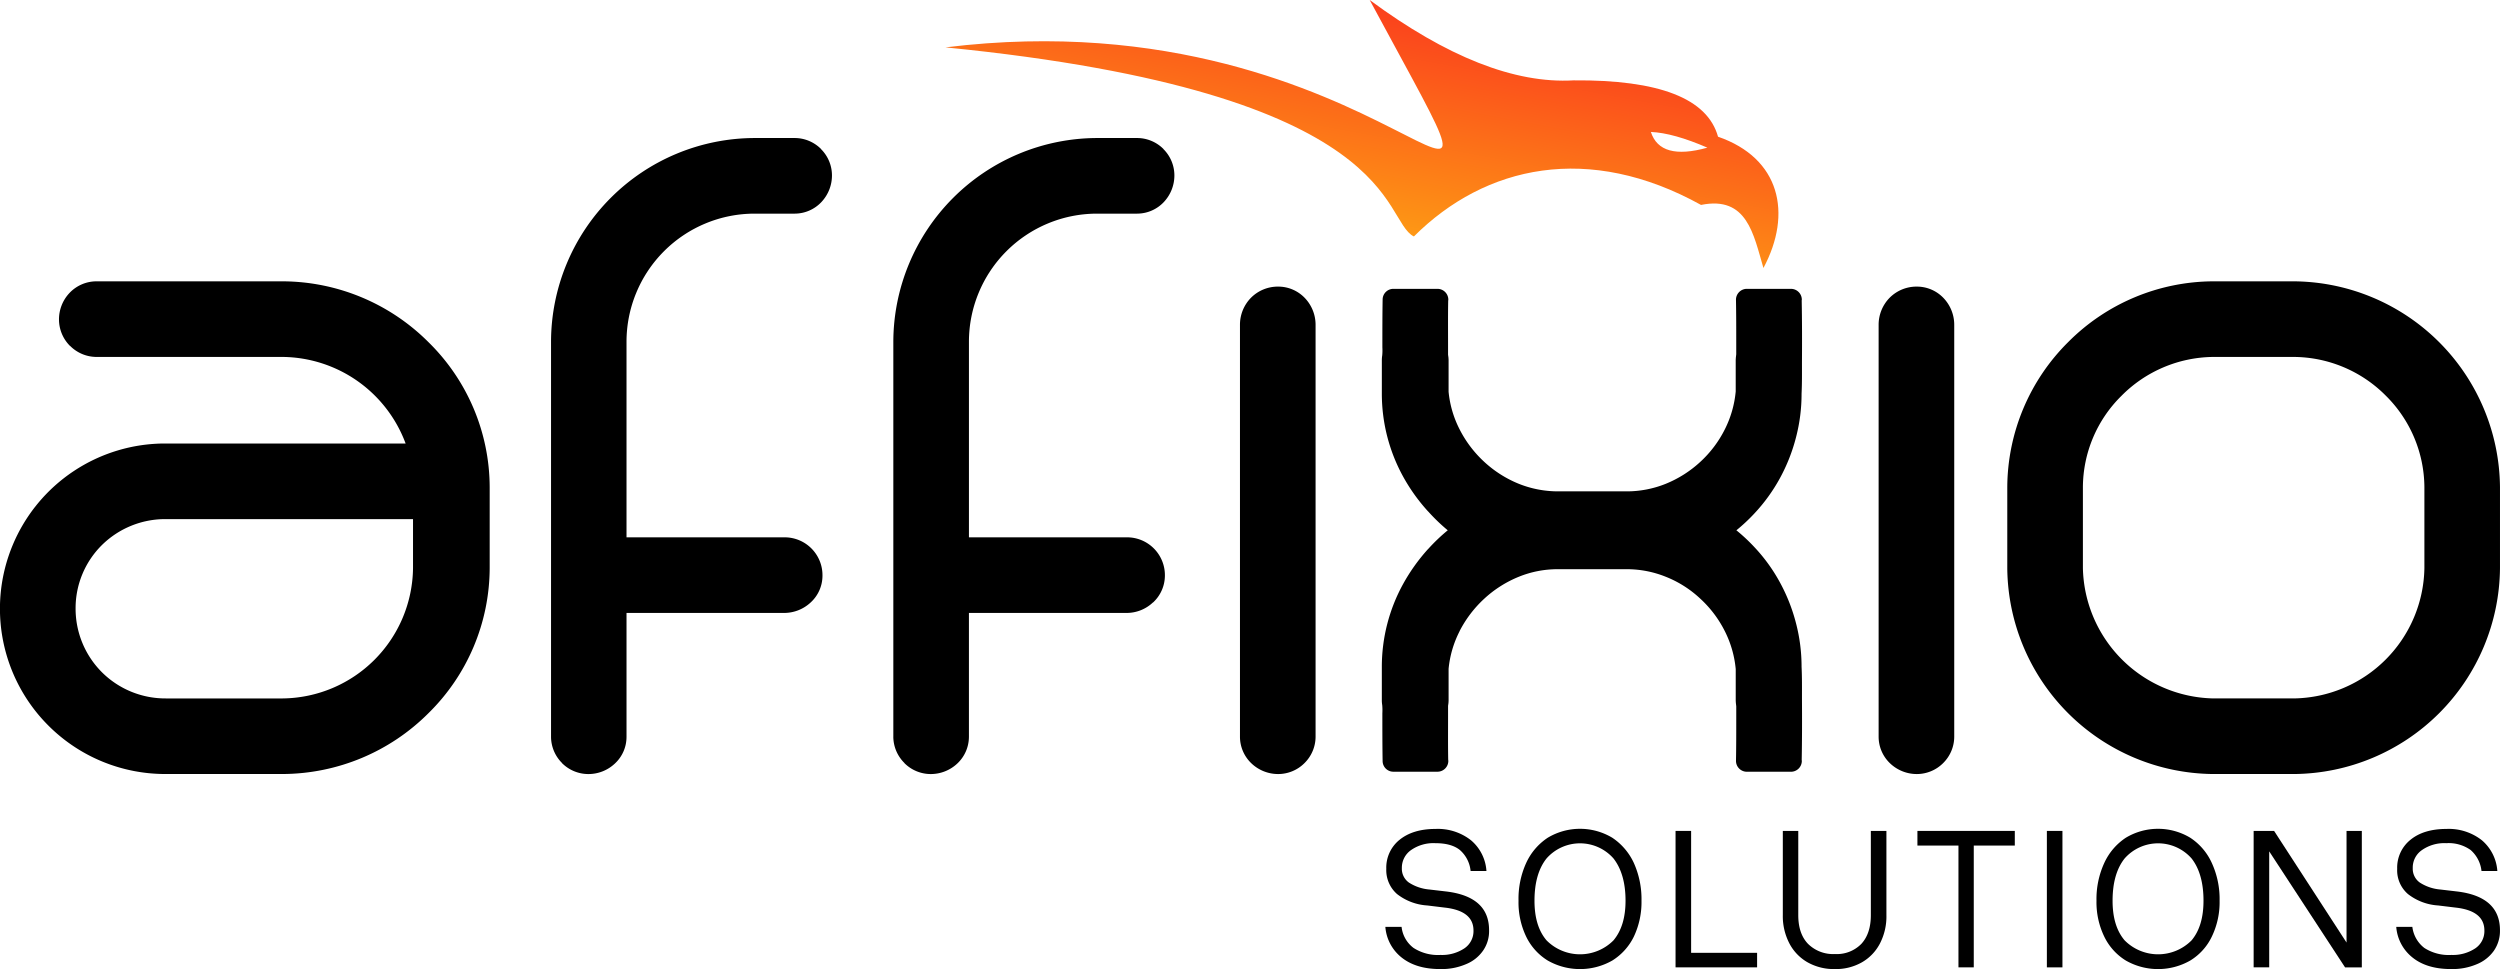
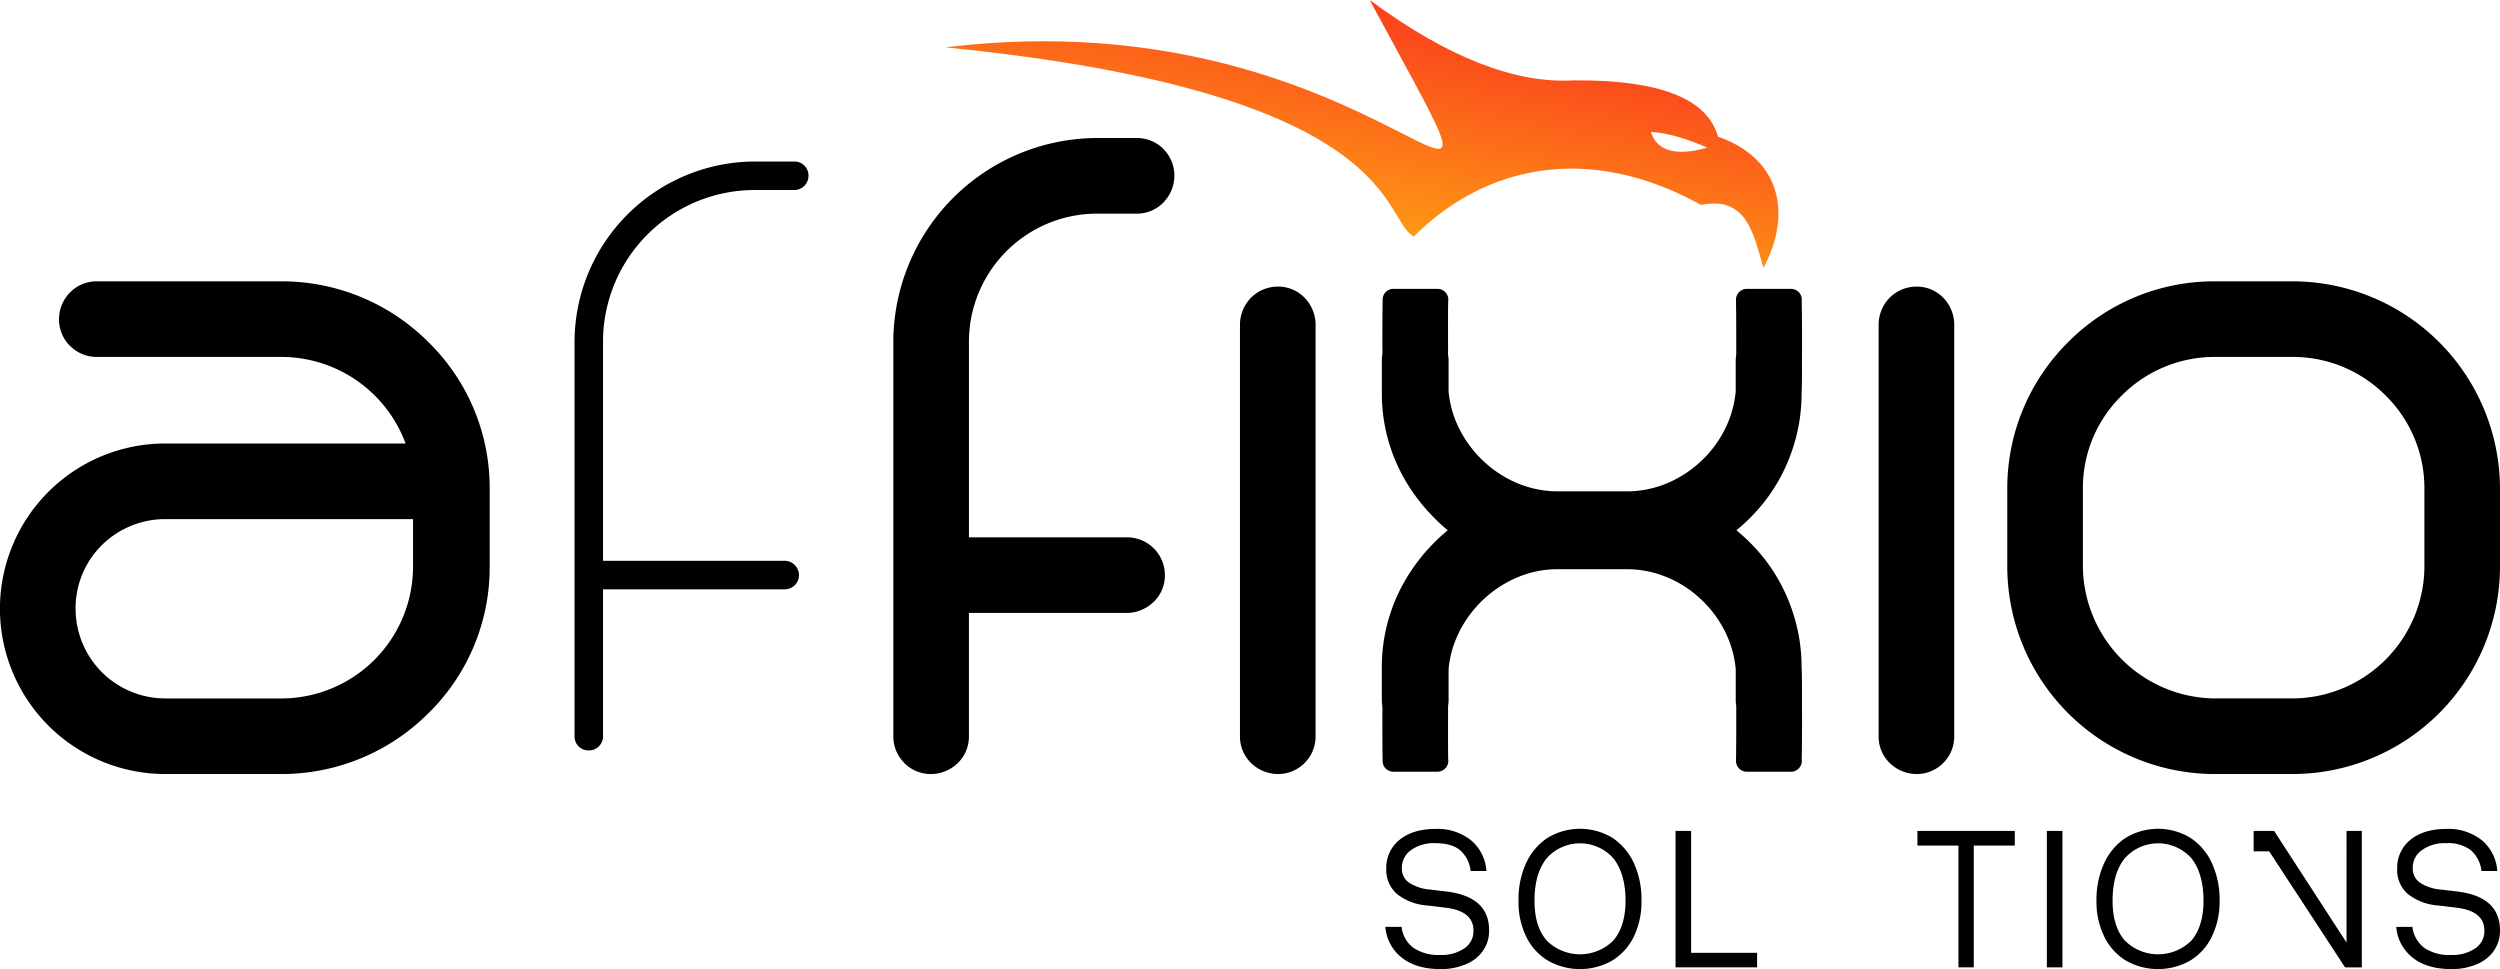
<svg xmlns="http://www.w3.org/2000/svg" width="635.729" height="246.426" viewBox="0 0 635.729 246.426">
  <defs>
    <linearGradient id="a" x1="0.835" y1="-0.287" x2="0.275" y2="0.926" gradientUnits="objectBoundingBox">
      <stop offset="0" stop-color="#f90023" />
      <stop offset="1" stop-color="#ffc610" />
    </linearGradient>
  </defs>
  <path d="M220.875,30.348c20.9,0,39.125,17.683,39.125,39.125v20.6c0,21.173-17.952,39.125-39.125,39.125h-20.6c-21.173,0-39.125-18.22-39.125-39.125v-20.6c0-21.71,18.489-39.125,39.125-39.125h20.6Zm-20.6-7.248c-25.2,0-46.373,21.173-46.373,46.373v20.6c0,25.2,21.173,46.339,46.373,46.339h20.6c25.2,0,46.373-21.139,46.373-46.339v-20.6c0-25.2-21.173-46.373-46.373-46.373h-20.6Z" transform="translate(362.508 54.412)" />
  <path d="M248.389,50.412a33.253,33.253,0,0,0-23.321-9.865h-20.6a33.293,33.293,0,0,0-23.354,9.932,32.807,32.807,0,0,0-9.764,23.186v20.6a33.882,33.882,0,0,0,33.119,33.119h20.6a33.7,33.7,0,0,0,33.119-33.119v-20.6A33.014,33.014,0,0,0,248.389,50.412Zm-80.8-13.623A52.328,52.328,0,0,1,204.465,21.32h20.6a52.821,52.821,0,0,1,52.345,52.345v20.6a52.821,52.821,0,0,1-52.345,52.345h-20.6A52.821,52.821,0,0,1,152.12,94.268v-20.6A52.328,52.328,0,0,1,167.589,36.789Z" transform="translate(358.315 50.219)" />
  <path d="M144.16,132.016a3.581,3.581,0,0,0,3.725,3.456,3.524,3.524,0,0,0,3.49-3.456V27.258a3.617,3.617,0,0,0-3.49-3.758,3.662,3.662,0,0,0-3.725,3.758Z" transform="translate(339.566 55.354)" />
  <path d="M145.39,143.054a9.34,9.34,0,0,1-3.02-6.845V31.451a9.792,9.792,0,0,1,2.819-6.912A9.652,9.652,0,0,1,152.1,21.72a9.344,9.344,0,0,1,6.879,3.02h0a9.852,9.852,0,0,1,2.617,6.711V136.209a9.448,9.448,0,0,1-2.785,6.644l-.034.034a9.467,9.467,0,0,1-6.677,2.785A9.852,9.852,0,0,1,145.39,143.054Z" transform="translate(335.349 51.161)" />
  <path d="M95.76,132.016a3.581,3.581,0,0,0,3.725,3.456,3.524,3.524,0,0,0,3.49-3.456V27.258a3.617,3.617,0,0,0-3.49-3.758,3.662,3.662,0,0,0-3.725,3.758Z" transform="translate(225.56 55.354)" />
  <path d="M96.99,143.054a9.34,9.34,0,0,1-3.02-6.845V31.451a9.792,9.792,0,0,1,2.819-6.912A9.652,9.652,0,0,1,103.7,21.72a9.344,9.344,0,0,1,6.879,3.02h0a9.852,9.852,0,0,1,2.617,6.711V136.209a9.448,9.448,0,0,1-2.785,6.644l-.034.034a9.467,9.467,0,0,1-6.677,2.785,9.852,9.852,0,0,1-6.711-2.617Z" transform="translate(221.344 51.161)" />
  <path d="M69.49,71.464v87.075a3.524,3.524,0,0,0,3.49,3.456,3.591,3.591,0,0,0,3.758-3.456V121.025h46.071a3.617,3.617,0,0,0,3.758-3.49,3.67,3.67,0,0,0-3.758-3.758H76.738v-55.7a38.586,38.586,0,0,1,38.554-38.588h10.2a3.591,3.591,0,0,0,3.456-3.758,3.524,3.524,0,0,0-3.456-3.49h-10.2a45.977,45.977,0,0,0-45.8,45.836V71.464Z" transform="translate(163.682 28.831)" />
  <path d="M67.7,162.732V62.269A51.955,51.955,0,0,1,119.509,10.46h10.2a9.467,9.467,0,0,1,6.677,2.785v.034a9.448,9.448,0,0,1,2.785,6.644,9.874,9.874,0,0,1-2.617,6.745,9.34,9.34,0,0,1-6.845,3.02h-10.2A32.593,32.593,0,0,0,86.927,62.269V112h40.1a9.625,9.625,0,0,1,9.731,9.731,9.34,9.34,0,0,1-3.02,6.845H133.7a9.733,9.733,0,0,1-6.677,2.651h-40.1v31.508a9.34,9.34,0,0,1-3.02,6.845,9.852,9.852,0,0,1-6.711,2.617,9.467,9.467,0,0,1-6.677-2.785v-.034a9.479,9.479,0,0,1-2.819-6.644Z" transform="translate(159.466 24.638)" />
  <path d="M43.54,71.464v87.075a3.524,3.524,0,0,0,3.49,3.456,3.591,3.591,0,0,0,3.758-3.456V121.025H96.859a3.617,3.617,0,0,0,3.758-3.49,3.67,3.67,0,0,0-3.758-3.758H50.788v-55.7A38.586,38.586,0,0,1,89.342,19.488h10.2a3.617,3.617,0,0,0,3.49-3.758,3.553,3.553,0,0,0-3.49-3.49h-10.2a45.977,45.977,0,0,0-45.8,45.836Z" transform="translate(102.557 28.831)" />
-   <path d="M41.76,162.732V62.269A51.9,51.9,0,0,1,93.535,10.46h10.2a9.467,9.467,0,0,1,6.677,2.785v.034a9.448,9.448,0,0,1,2.785,6.644,9.873,9.873,0,0,1-2.617,6.745,9.34,9.34,0,0,1-6.845,3.02h-10.2A32.593,32.593,0,0,0,60.953,62.269V112h40.1a9.625,9.625,0,0,1,9.731,9.731,9.216,9.216,0,0,1-3.02,6.845h0a9.88,9.88,0,0,1-6.711,2.651h-40.1v31.508a9.216,9.216,0,0,1-3.02,6.845,9.789,9.789,0,0,1-6.711,2.617,9.467,9.467,0,0,1-6.677-2.785v-.034a9.448,9.448,0,0,1-2.785-6.644Z" transform="translate(98.365 24.638)" />
  <path d="M54,129.2H37.928a28.807,28.807,0,1,1,0-57.614h68.854V90.075c0,20.9-17.415,39.125-39.091,39.125H54ZM23.735,23.1H20.279a3.617,3.617,0,0,0-3.49,3.758,3.553,3.553,0,0,0,3.49,3.49H67.692a39.738,39.738,0,0,1,38.018,29.73l1.074,4.3H37.928a36.021,36.021,0,1,0,0,72.042H67.692c24.9,0,46.608-20.6,46.608-46.339v-20.6c0-25.737-21.71-46.373-46.608-46.373H23.735Z" transform="translate(4.216 54.412)" />
  <path d="M42.145,127.387H71.908a33.518,33.518,0,0,0,33.119-33.119V81.786H42.145A22.95,22.95,0,0,0,25.9,88.4a22.588,22.588,0,0,0-6.677,16.073A22.865,22.865,0,0,0,25.9,120.709h0a22.865,22.865,0,0,0,16.241,6.677ZM24.495,21.32H71.908a52.707,52.707,0,0,1,37.078,15.5,51.833,51.833,0,0,1,15.536,36.843v20.6a51.951,51.951,0,0,1-15.536,36.843,52.707,52.707,0,0,1-37.078,15.5H42.145A42.012,42.012,0,0,1,12.315,134.3h0a42.011,42.011,0,0,1,29.83-71.74h61A33.722,33.722,0,0,0,71.908,40.547H24.495a9.5,9.5,0,0,1-6.677-2.819h-.034A9.527,9.527,0,0,1,15,31.051a9.789,9.789,0,0,1,2.617-6.711,9.471,9.471,0,0,1,6.879-3.02Z" transform="translate(0 50.219)" />
  <path d="M121.5,83.3a46.437,46.437,0,0,1-4.9-4.7l-.168-.168a46.079,46.079,0,0,1-6.308-8.825,43.692,43.692,0,0,1-5.4-21.039V39.942a8.3,8.3,0,0,1,.1-1.141,13.823,13.823,0,0,0,.034-2.047c0-4.06,0-8.12.067-12.147a2.735,2.735,0,0,1,2.751-2.718H118.88a2.764,2.764,0,0,1,2.751,2.751l-.034.3c-.067,3.691-.034,7.349-.034,11.04v2.651l.1.738.034.57v8.12a26.531,26.531,0,0,0,2.751,9.462l.067.134a29.3,29.3,0,0,0,6.241,8.221,29.006,29.006,0,0,0,8.825,5.6,26.893,26.893,0,0,0,9.865,1.913h17.516a26.568,26.568,0,0,0,9.932-1.913,28.985,28.985,0,0,0,8.791-5.57,28.635,28.635,0,0,0,6.275-8.322,26.829,26.829,0,0,0,2.751-9.6V39.942l.034-.537.1-.872V35.48c0-3.59,0-7.181-.067-10.771A2.771,2.771,0,0,1,197.5,21.89H208.74a2.771,2.771,0,0,1,2.785,2.751l-.034.2c.1,5.235.1,10.469.067,15.7,0,2.718.034,5.335-.1,8.02a43.75,43.75,0,0,1-1.409,11.073,45.056,45.056,0,0,1-4.094,10.4,43.9,43.9,0,0,1-6.543,9.026,45.021,45.021,0,0,1-4.53,4.228,45.036,45.036,0,0,1,4.53,4.228,43.017,43.017,0,0,1,6.543,9.026,45.056,45.056,0,0,1,4.094,10.4,43.683,43.683,0,0,1,1.409,11.04c.134,2.718.1,5.335.1,8.053.034,5.235.034,10.469-.067,15.67l.034.235a2.771,2.771,0,0,1-2.785,2.751H197.5a2.771,2.771,0,0,1-2.718-2.819c.067-3.59.067-7.181.067-10.771v-3.053l-.1-.872-.034-.537v-8.053a26.827,26.827,0,0,0-2.751-9.6,28.637,28.637,0,0,0-6.275-8.322,27.754,27.754,0,0,0-8.791-5.57,26.568,26.568,0,0,0-9.932-1.913H149.448a26.222,26.222,0,0,0-9.865,1.913,29.006,29.006,0,0,0-8.825,5.6,29.639,29.639,0,0,0-6.241,8.187l-.067.168a26.531,26.531,0,0,0-2.751,9.462v8.12l-.034.57-.1.738v2.651c0,3.657-.034,7.348.034,11.04l.034.3a2.764,2.764,0,0,1-2.751,2.751H107.673a2.735,2.735,0,0,1-2.751-2.718c-.067-4.06-.067-8.087-.067-12.147a14.358,14.358,0,0,0-.034-2.08,7.881,7.881,0,0,1-.1-1.107v-8.657a43.692,43.692,0,0,1,5.4-21.005,47.376,47.376,0,0,1,6.308-8.858l.168-.168a46.149,46.149,0,0,1,4.9-4.664Z" transform="translate(246.666 51.561)" />
  <path d="M179.529,0Q208.973,21.743,231.4,20.435q32.666-.252,36.709,14.328C283.85,40.2,287.105,54.225,279.656,68.15c-2.517-8.523-4.127-18.422-15.871-16.039-28.522-15.8-54.828-10.134-73.015,8.02-8.389-4.194-2.382-36.508-119.119-48.084C185.1-1.946,225.364,85.095,179.529,0Zm71.505,33.555Q253.4,40.9,265.4,37.548C259.657,35.065,254.893,33.723,251.034,33.555Z" transform="translate(168.77)" fill="url(#a)" />
  <path d="M120.056,82.819l-4.4-.537a13.846,13.846,0,0,1-7.718-2.919,8.089,8.089,0,0,1-2.718-6.409,9.065,9.065,0,0,1,3.389-7.382c2.248-1.812,5.268-2.752,9.127-2.752a13.613,13.613,0,0,1,9.026,2.886,11.129,11.129,0,0,1,3.926,7.818h-4.027a8.1,8.1,0,0,0-2.718-5.335c-1.443-1.174-3.523-1.745-6.241-1.745a9.917,9.917,0,0,0-6.174,1.745,5.471,5.471,0,0,0-2.349,4.6,4.3,4.3,0,0,0,1.778,3.657,11.335,11.335,0,0,0,5.235,1.778l4.261.5q10.922,1.309,10.905,9.865a8.669,8.669,0,0,1-1.544,5.2,9.7,9.7,0,0,1-4.329,3.423,15.7,15.7,0,0,1-6.543,1.242c-4.094,0-7.348-.973-9.8-2.919a11,11,0,0,1-4.161-7.818h4.127a7.734,7.734,0,0,0,3.053,5.369,11.465,11.465,0,0,0,6.845,1.778,10.241,10.241,0,0,0,6.073-1.678,5.282,5.282,0,0,0,2.315-4.53q0-5.033-7.349-5.839Z" transform="translate(247.302 147.971)" />
  <path d="M115.08,81.1a21.974,21.974,0,0,1,1.946-9.6,15.309,15.309,0,0,1,5.469-6.409,15.951,15.951,0,0,1,16.442,0,15.55,15.55,0,0,1,5.469,6.409,22.464,22.464,0,0,1,1.946,9.6,20.538,20.538,0,0,1-1.946,9.127,14.8,14.8,0,0,1-5.469,6.073,16.584,16.584,0,0,1-16.442,0,14.573,14.573,0,0,1-5.469-6.073A20.091,20.091,0,0,1,115.08,81.1Zm27.213,0c0-4.563-1.04-8.154-3.053-10.738a11.342,11.342,0,0,0-17.046,0c-2.047,2.584-3.053,6.174-3.053,10.738,0,4.329,1.007,7.65,3.053,10.066a11.99,11.99,0,0,0,17.046,0C141.253,88.748,142.293,85.426,142.293,81.1Z" transform="translate(271.068 147.948)" />
  <path d="M147.717,97.666H126.98V62.97h3.959v31h16.777Z" transform="translate(299.098 148.324)" />
-   <path d="M135.11,62.97h3.926V84.378c0,3.121.805,5.57,2.483,7.315a9.054,9.054,0,0,0,6.845,2.584,8.7,8.7,0,0,0,6.711-2.584c1.611-1.745,2.416-4.194,2.416-7.315V62.97h3.959V84.378a14.966,14.966,0,0,1-1.644,7.214,11.739,11.739,0,0,1-4.6,4.8,13.376,13.376,0,0,1-6.845,1.711,13.667,13.667,0,0,1-6.946-1.711,11.817,11.817,0,0,1-4.631-4.8,14.974,14.974,0,0,1-1.678-7.214V62.97Z" transform="translate(318.249 148.324)" />
  <path d="M170.073,62.97v3.725H159.638V97.666h-3.892V66.695H145.31V62.97Z" transform="translate(342.274 148.324)" />
  <path d="M155.12,62.97h3.959v34.7H155.12Z" transform="translate(365.382 148.324)" />
  <path d="M158.88,81.1a21.973,21.973,0,0,1,1.98-9.6,15.309,15.309,0,0,1,5.469-6.409,15.89,15.89,0,0,1,16.408,0,15.076,15.076,0,0,1,5.469,6.409,21.973,21.973,0,0,1,1.98,9.6,20.094,20.094,0,0,1-1.98,9.127,14.353,14.353,0,0,1-5.469,6.073,16.52,16.52,0,0,1-16.408,0,14.573,14.573,0,0,1-5.469-6.073A20.094,20.094,0,0,1,158.88,81.1Zm27.213,0c0-4.563-1.007-8.154-3.02-10.738a11.342,11.342,0,0,0-17.046,0c-2.047,2.584-3.053,6.174-3.053,10.738,0,4.329,1.007,7.65,3.053,10.066a11.99,11.99,0,0,0,17.046,0C185.086,88.748,186.093,85.426,186.093,81.1Z" transform="translate(374.238 147.948)" />
-   <path d="M194.413,62.97H198.3v34.7h-4.261L174.749,68.171V97.666H170.79V62.97h5.2l18.422,28.387Z" transform="translate(402.292 148.324)" />
+   <path d="M194.413,62.97H198.3v34.7h-4.261L174.749,68.171H170.79V62.97h5.2l18.422,28.387Z" transform="translate(402.292 148.324)" />
  <path d="M196.666,82.819l-4.4-.537a13.846,13.846,0,0,1-7.718-2.919,7.984,7.984,0,0,1-2.718-6.409,9.065,9.065,0,0,1,3.389-7.382c2.215-1.812,5.268-2.752,9.127-2.752a13.613,13.613,0,0,1,9.026,2.886,11.259,11.259,0,0,1,3.926,7.818h-4.027a8.276,8.276,0,0,0-2.752-5.335,9.633,9.633,0,0,0-6.208-1.745,9.917,9.917,0,0,0-6.174,1.745,5.389,5.389,0,0,0-2.349,4.6,4.3,4.3,0,0,0,1.778,3.657,11.335,11.335,0,0,0,5.235,1.778l4.261.5c7.248.872,10.905,4.161,10.905,9.865a8.9,8.9,0,0,1-1.544,5.2,9.883,9.883,0,0,1-4.329,3.423,15.812,15.812,0,0,1-6.543,1.242c-4.094,0-7.382-.973-9.8-2.919a11,11,0,0,1-4.161-7.818h4.094a7.981,7.981,0,0,0,3.053,5.369,11.507,11.507,0,0,0,6.879,1.778,10.313,10.313,0,0,0,6.073-1.678,5.282,5.282,0,0,0,2.315-4.53q0-5.033-7.349-5.839Z" transform="translate(427.755 147.971)" />
</svg>